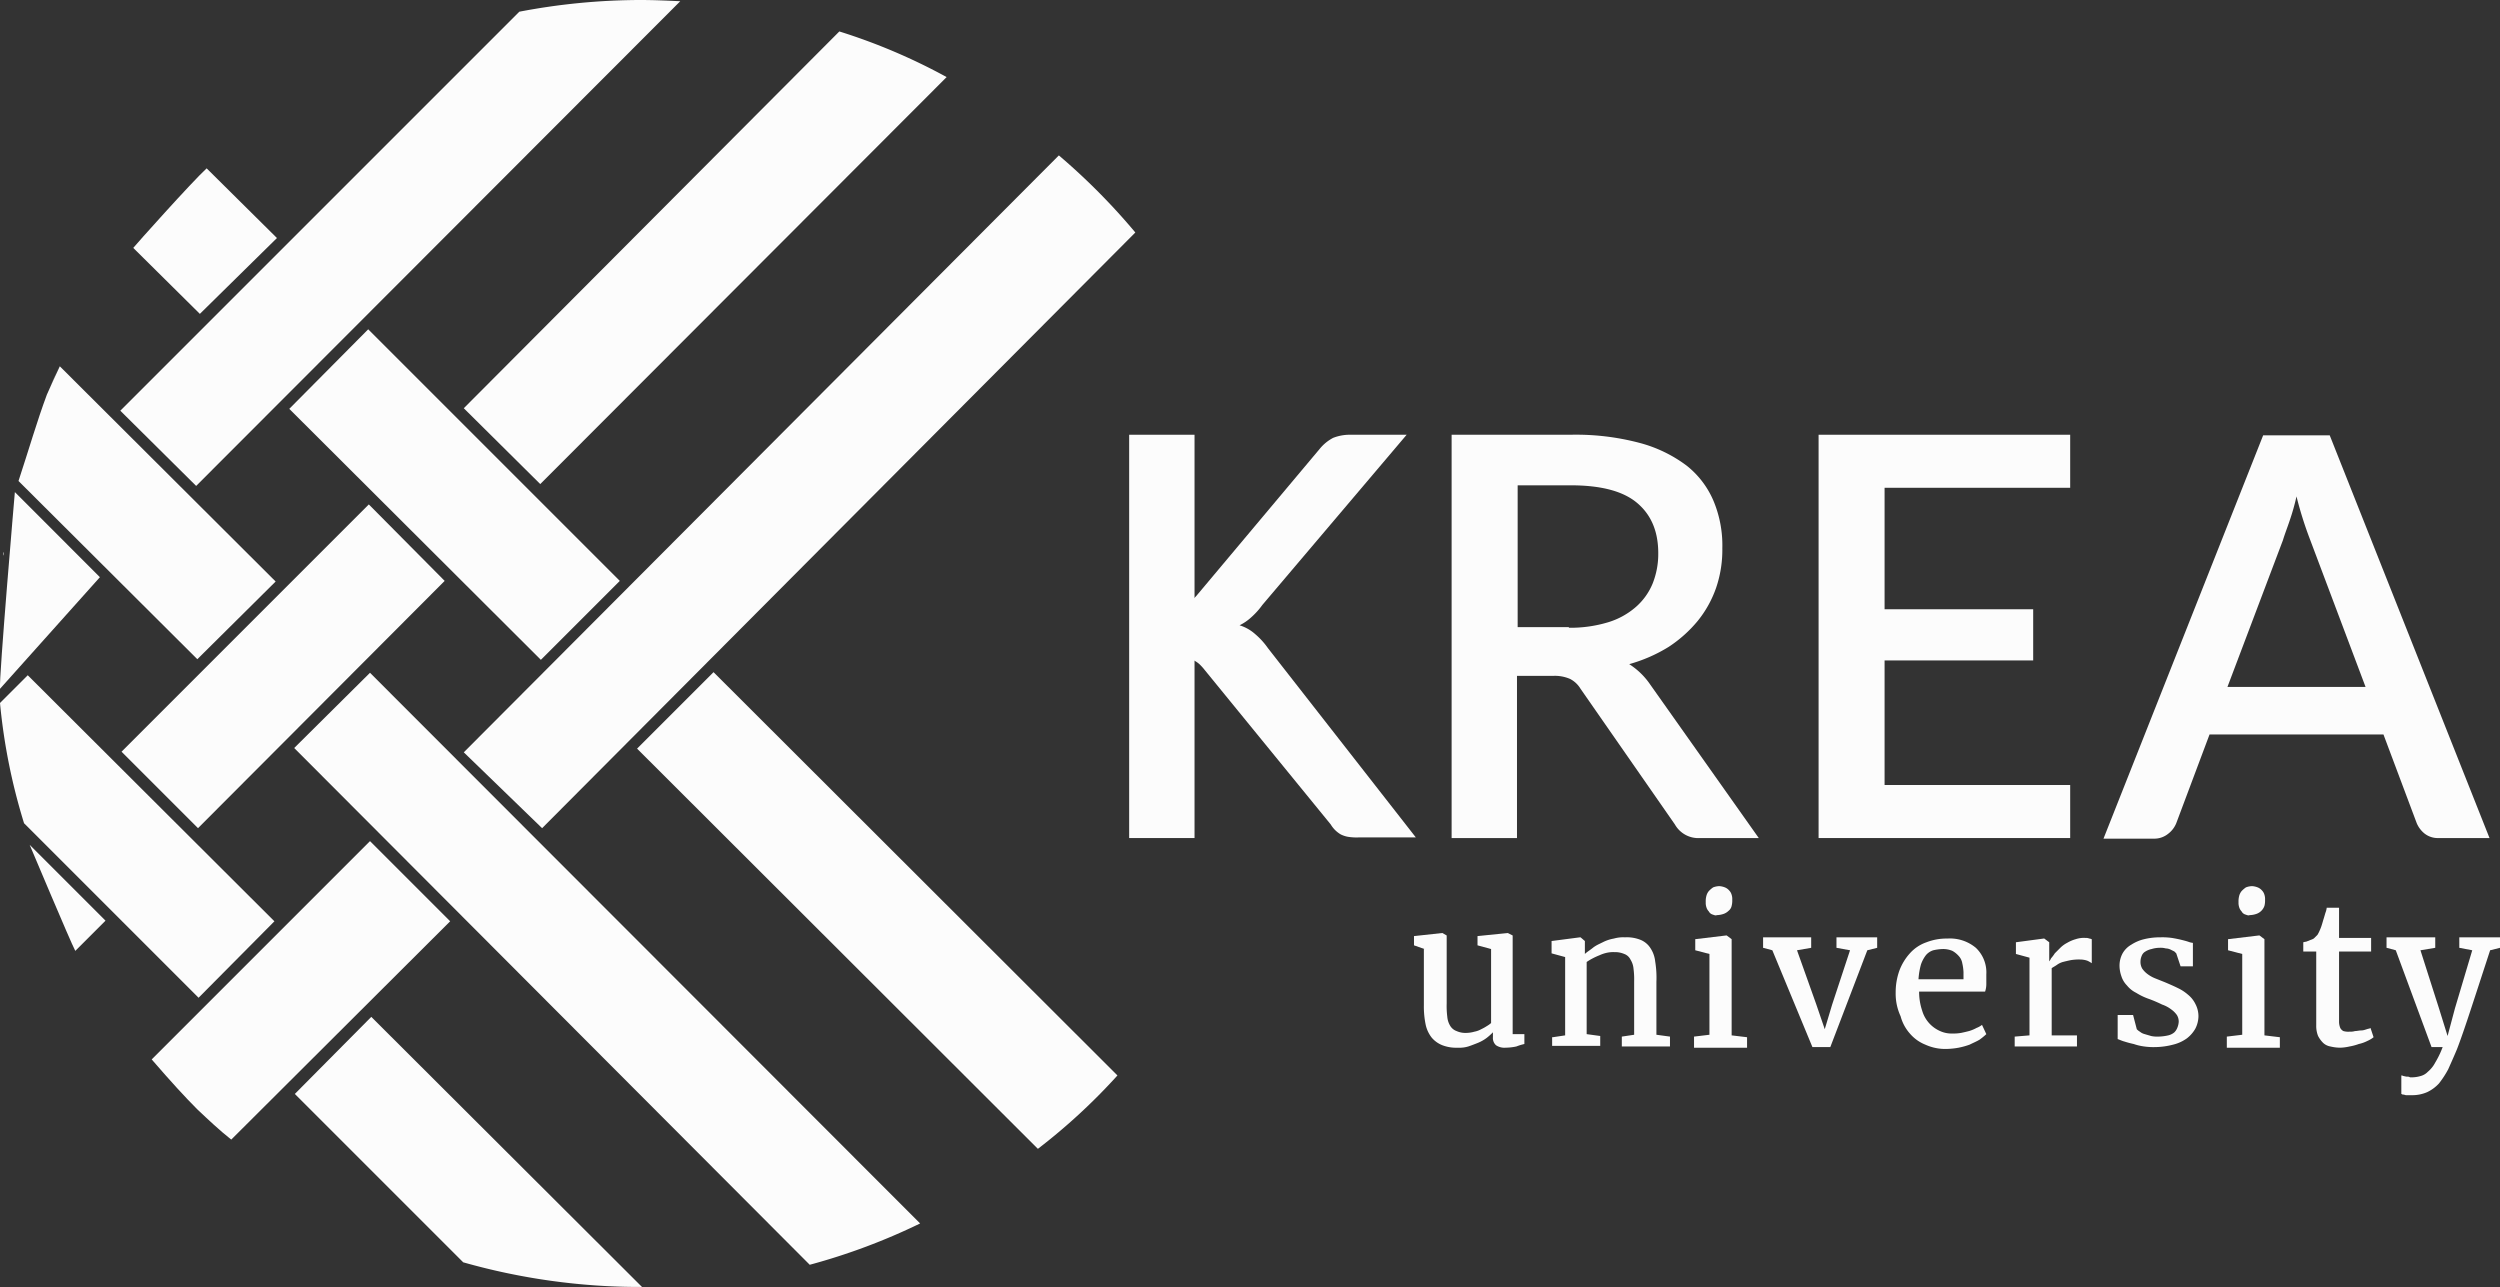
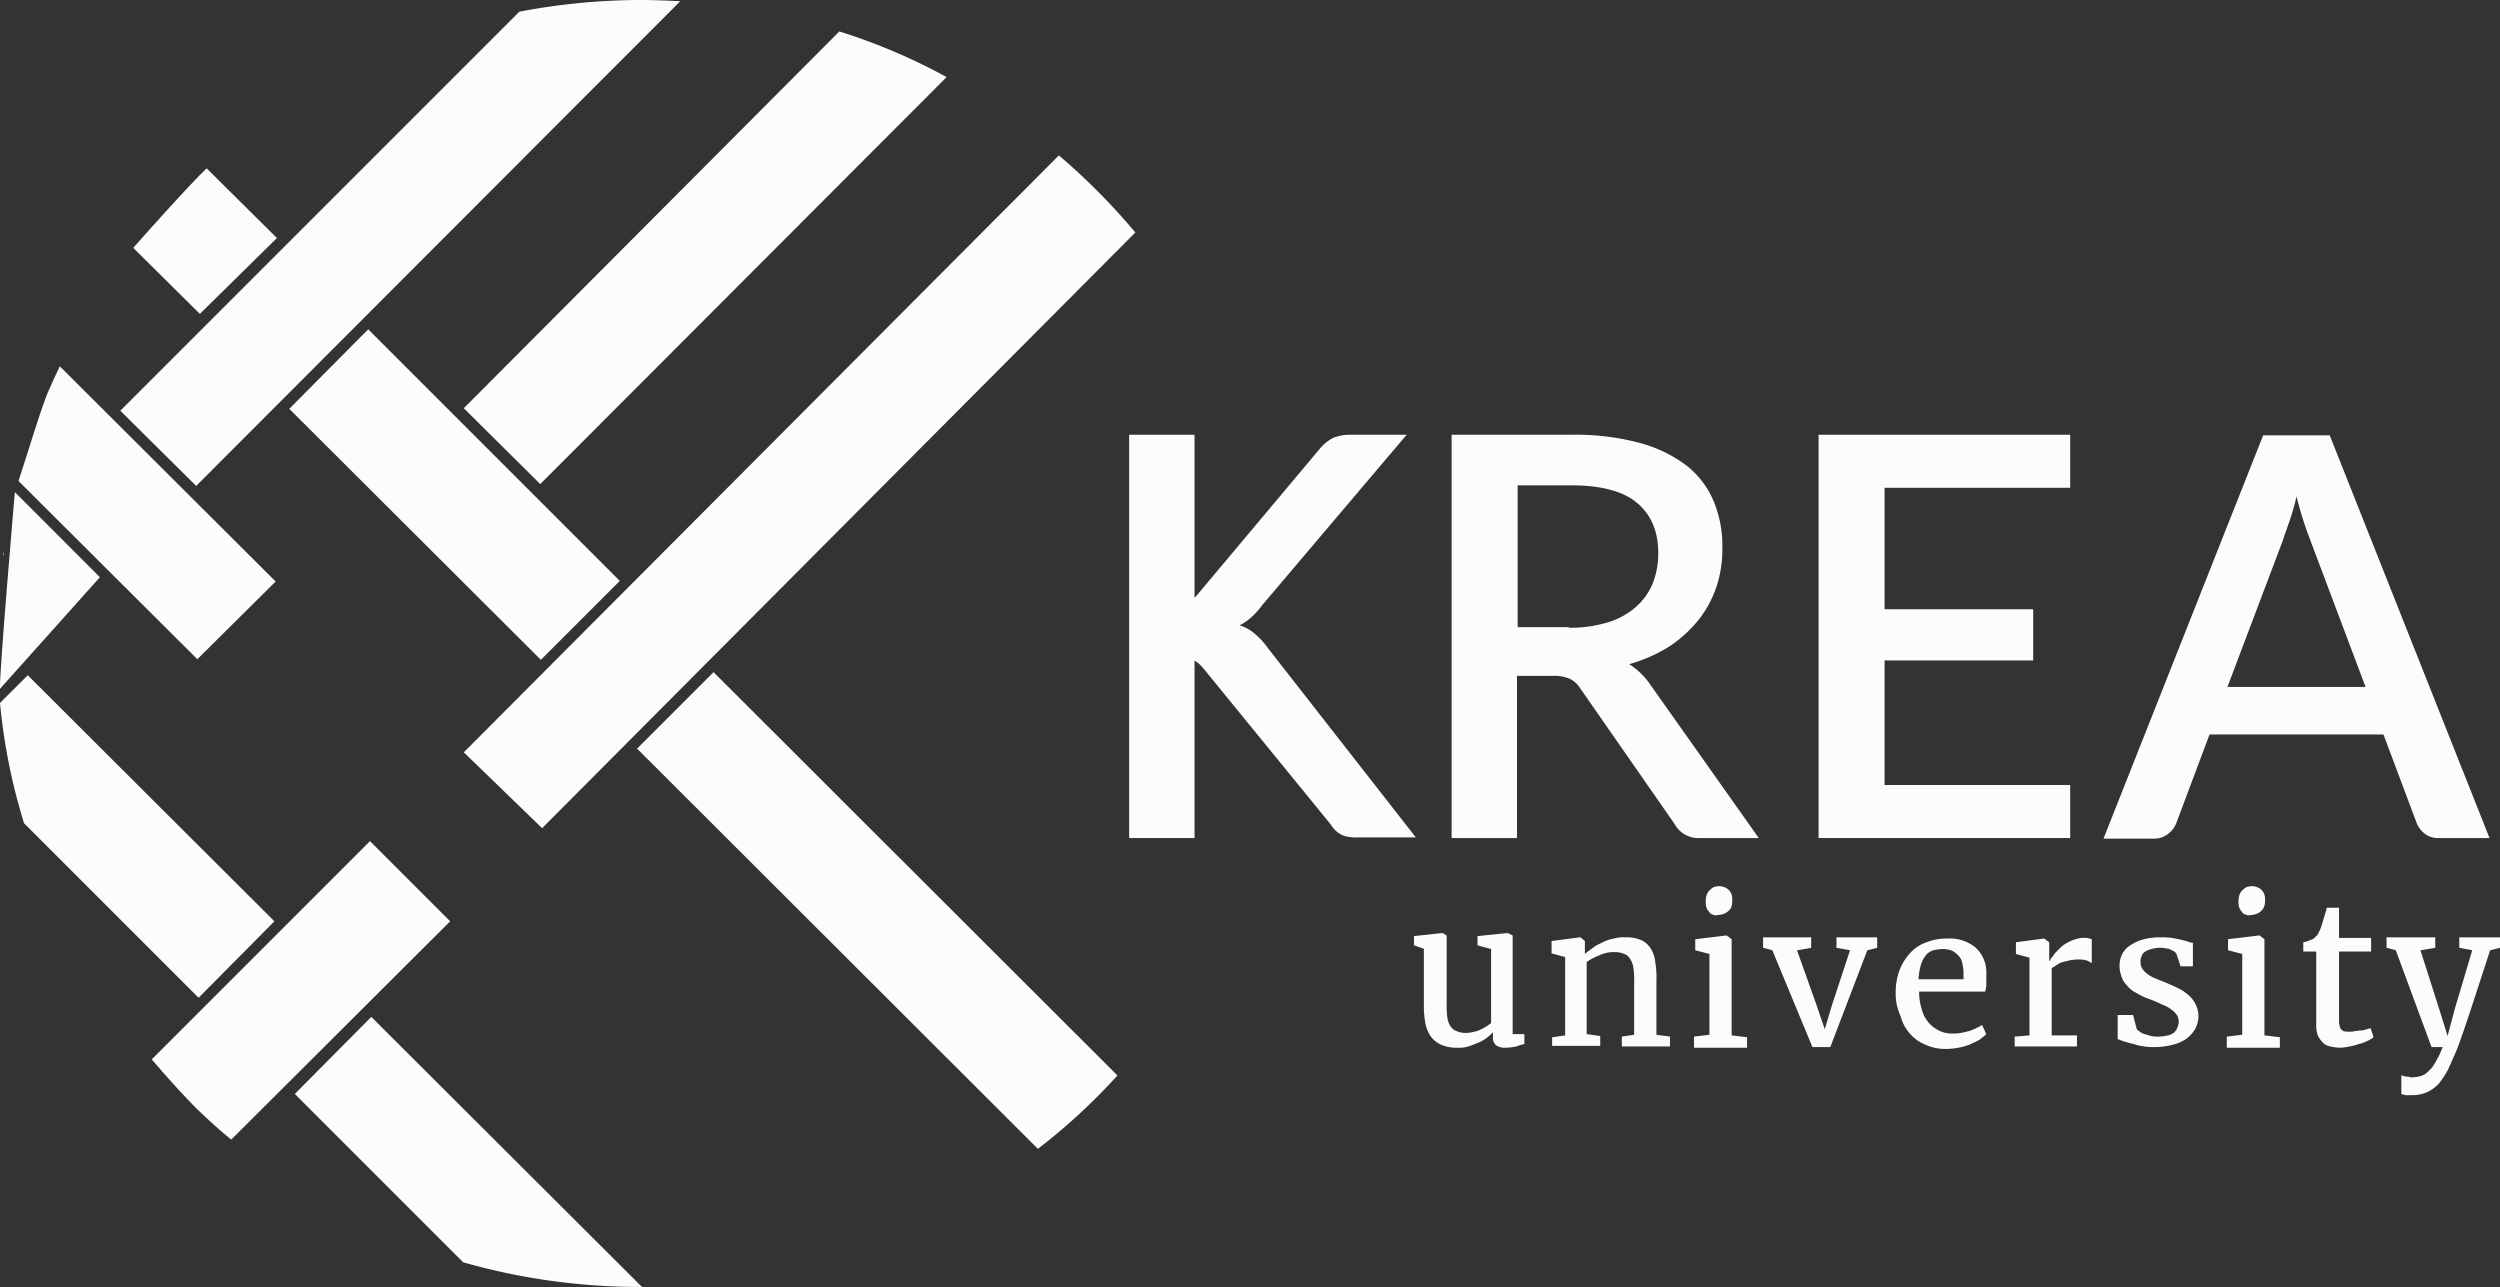
<svg xmlns="http://www.w3.org/2000/svg" viewBox="0 0 405.41 208.7">
  <rect x="0" y="0" width="405.41" height="208.7" fill="#333333" stroke="none" />
  <defs>
    <style>.cls-1{fill:#fcfcfc;}</style>
  </defs>
  <g id="Layer_2" data-name="Layer 2">
    <g id="Layer_1-2" data-name="Layer 1">
      <path class="cls-1" d="M231,153.9l-1.7-.6v-1.5l4.6-.5h0l.7.4v11a14.12,14.12,0,0,0,.1,2.2,3.33,3.33,0,0,0,.5,1.5,2,2,0,0,0,1,.8,3.51,3.51,0,0,0,1.6.3,5.07,5.07,0,0,0,1.3-.2,3.58,3.58,0,0,0,1.1-.4,7.26,7.26,0,0,0,.9-.5,4.23,4.23,0,0,0,.7-.5v-12l-2.2-.6v-1.5l4.9-.5h0l.8.4v16h1.9v1.6a9.29,9.29,0,0,0-1.3.4,9,9,0,0,1-1.8.2,2.41,2.41,0,0,1-1.5-.4,1.58,1.58,0,0,1-.5-1.3v-.8a9,9,0,0,1-1,.9,6.38,6.38,0,0,1-1.4.8c-.5.2-1,.4-1.6.6a5,5,0,0,1-1.7.2,6.25,6.25,0,0,1-2.5-.4,4.34,4.34,0,0,1-1.7-1.2,5.12,5.12,0,0,1-1-2.1,14.49,14.49,0,0,1-.3-3.2v-9.1Z" />
      <path class="cls-1" d="M251.81,168.2l2-.3V155.2l-2.2-.6v-2l4.6-.6h.1l.7.6v2.1c.3-.3.8-.6,1.3-1s1-.6,1.6-.9a6.36,6.36,0,0,1,1.8-.6,5.54,5.54,0,0,1,1.8-.2,6,6,0,0,1,2.5.4,3.44,3.44,0,0,1,1.6,1.3,4.81,4.81,0,0,1,.8,2.2,16.19,16.19,0,0,1,.2,3.3v8.6l2.2.3v1.6H263v-1.6l2-.3v-8.6a13.42,13.42,0,0,0-.1-2.1,3.33,3.33,0,0,0-.5-1.5,1.79,1.79,0,0,0-1-.9,3.81,3.81,0,0,0-1.6-.3,4.87,4.87,0,0,0-1.2.1,5.64,5.64,0,0,0-1.2.4,11.73,11.73,0,0,0-1.1.5,8.79,8.79,0,0,0-1,.6v11.7l2.2.3v1.6h-7.8v-1.4Z" />
      <path class="cls-1" d="M274.71,168.1l2.5-.3V154.7l-2.3-.6v-1.8l5-.6h.1l.8.6v15.6l2.5.3v1.7h-8.6Zm3-19.8a1,1,0,0,1-.6-.5,1.61,1.61,0,0,1-.4-.7,2.2,2.2,0,0,1-.1-.8,3.4,3.4,0,0,1,.1-1,2,2,0,0,1,.4-.8,4.35,4.35,0,0,1,.7-.6,3,3,0,0,1,1-.2h0a2.92,2.92,0,0,1,.9.2,1.79,1.79,0,0,1,.7.5,1.61,1.61,0,0,1,.4.7,2.2,2.2,0,0,1,.1.8,3.4,3.4,0,0,1-.1,1,1.37,1.37,0,0,1-.5.8,2.18,2.18,0,0,1-.8.5,3.59,3.59,0,0,1-1.1.2h0C278.21,148.5,278,148.4,277.71,148.3Z" />
      <path class="cls-1" d="M287.41,154.1l-1.5-.4V152h7.8v1.7l-2.3.4,3.1,8.7,1.4,4.1,1.2-4,2.9-8.8-2.2-.4V152h6.6v1.7l-1.6.4-6,15.7h-2.9Z" />
      <path class="cls-1" d="M307.41,161a10.46,10.46,0,0,1,.6-3.6,8.75,8.75,0,0,1,1.7-2.8,6.43,6.43,0,0,1,2.7-1.8,9,9,0,0,1,3.4-.6,6.53,6.53,0,0,1,4.6,1.5,5.49,5.49,0,0,1,1.7,4.3v1.6a3.73,3.73,0,0,1-.2,1.2h-10.7a9.59,9.59,0,0,0,.5,3.1,5.19,5.19,0,0,0,2.9,3.3,4.48,4.48,0,0,0,2,.4,7.08,7.08,0,0,0,1.4-.1c.5-.1.9-.2,1.3-.3a6.12,6.12,0,0,0,1.2-.5,3.6,3.6,0,0,0,.9-.5l.7,1.5a10.63,10.63,0,0,1-1.1.9c-.5.3-1,.5-1.6.8a12.09,12.09,0,0,1-1.8.5,12.25,12.25,0,0,1-1.9.2,7.82,7.82,0,0,1-3.5-.7,6.42,6.42,0,0,1-2.5-1.8,6.9,6.9,0,0,1-1.5-2.8A8.67,8.67,0,0,1,307.41,161Zm11-2.1v-1.2a7.72,7.72,0,0,0-.2-1.5,2.28,2.28,0,0,0-.6-1.2,3.92,3.92,0,0,0-1-.8,3.81,3.81,0,0,0-1.6-.3,7.72,7.72,0,0,0-1.5.2,2.55,2.55,0,0,0-1.2.8,5.3,5.3,0,0,0-.8,1.5,11.87,11.87,0,0,0-.4,2.4h7.3Z" />
      <path class="cls-1" d="M326.71,168.1l2.4-.2V155.3l-2.2-.6v-1.9l4.5-.6h.1l.8.6v3.1h0a2.19,2.19,0,0,0,.3-.5,5.55,5.55,0,0,0,.6-.8l.9-.9a4.44,4.44,0,0,1,1.1-.8,5.91,5.91,0,0,1,1.4-.6,4.14,4.14,0,0,1,1.6-.2,1.27,1.27,0,0,1,.6.1c.2,0,.3.1.4.1v3.9a4.35,4.35,0,0,0-.7-.4,3.59,3.59,0,0,0-1.1-.2,8.08,8.08,0,0,0-1.6.1c-.5.1-.9.2-1.3.3a3.13,3.13,0,0,0-1,.5c-.3.2-.5.3-.8.5v10.9h4.1v1.8h-10.1v-1.6Z" />
      <path class="cls-1" d="M343.71,164.6h2.2l.6,2.3a2.18,2.18,0,0,0,.5.4,2,2,0,0,0,.8.4c.3.1.7.2,1,.3a4.87,4.87,0,0,0,1.2.1,7.77,7.77,0,0,0,1.6-.2,2.34,2.34,0,0,0,1-.5,2.18,2.18,0,0,0,.5-.8,2.92,2.92,0,0,0,.2-.9,2,2,0,0,0-.3-1.1,3.82,3.82,0,0,0-.9-.9,5.3,5.3,0,0,0-1.5-.8,22,22,0,0,0-2.1-.9,10.24,10.24,0,0,1-2.1-1,4.43,4.43,0,0,1-1.5-1.2,3.77,3.77,0,0,1-.9-1.5,5.23,5.23,0,0,1-.3-1.8,4.14,4.14,0,0,1,.5-1.9,3.76,3.76,0,0,1,1.4-1.4,6.67,6.67,0,0,1,2.1-.9,10.9,10.9,0,0,1,2.6-.3,11.48,11.48,0,0,1,1.9.1q.9.15,1.5.3c.4.1.8.2,1.1.3a3.09,3.09,0,0,0,.8.2v3.8h-2l-.7-2.1-.3-.3-.6-.3a1.88,1.88,0,0,0-.8-.2,3.08,3.08,0,0,0-1-.1,4.44,4.44,0,0,0-1.3.2,3,3,0,0,0-1,.4,1.34,1.34,0,0,0-.6.7,2.39,2.39,0,0,0-.2.9,2.13,2.13,0,0,0,.3,1.2,3.82,3.82,0,0,0,.9.9,5.39,5.39,0,0,0,1.3.7l1.5.6c.7.3,1.4.6,2,.9a7.12,7.12,0,0,1,1.7,1.1,4.43,4.43,0,0,1,1.2,1.5,4.23,4.23,0,0,1,.5,2,4.55,4.55,0,0,1-.5,2,5.21,5.21,0,0,1-1.4,1.6,6.39,6.39,0,0,1-2.2,1,11.93,11.93,0,0,1-2.9.4,10.87,10.87,0,0,1-1.8-.1,8.47,8.47,0,0,1-1.7-.4,15.46,15.46,0,0,1-1.5-.4c-.4-.1-.8-.3-1.1-.4v-3.9Z" />
      <path class="cls-1" d="M361.11,168.1l2.5-.3V154.7l-2.3-.6v-1.8l5-.6h.1l.8.6v15.6l2.5.3v1.7h-8.6Zm3-19.8a1,1,0,0,1-.6-.5,1.61,1.61,0,0,1-.4-.7,2.2,2.2,0,0,1-.1-.8,3.4,3.4,0,0,1,.1-1,2,2,0,0,1,.4-.8,4.35,4.35,0,0,1,.7-.6,3,3,0,0,1,1-.2h0a2.92,2.92,0,0,1,.9.2,1.79,1.79,0,0,1,.7.5,1.61,1.61,0,0,1,.4.7,2.2,2.2,0,0,1,.1.8,3.4,3.4,0,0,1-.1,1,2.1,2.1,0,0,1-1.3,1.3,3.59,3.59,0,0,1-1.1.2h0C364.61,148.5,364.41,148.4,364.11,148.3Z" />
      <path class="cls-1" d="M375.71,154.3h-2.2v-1.5a4.33,4.33,0,0,1,.5-.1c.2-.1.3-.1.5-.2s.3-.1.5-.2.2-.1.3-.2.3-.3.5-.5a5.94,5.94,0,0,0,.4-.8,6.89,6.89,0,0,0,.3-.8c.1-.3.2-.7.3-1s.2-.7.3-1a3.09,3.09,0,0,0,.2-.8h2v4.9h5.2v2.2h-5.2v11.3a2.68,2.68,0,0,0,.2,1.1,1.21,1.21,0,0,0,.5.5,2.79,2.79,0,0,0,1,.1h0a2.77,2.77,0,0,0,.9-.1c.3,0,.7-.1,1-.1s.6-.1.9-.2.5-.1.6-.2h0l.5,1.5a4.37,4.37,0,0,1-1,.6,5.78,5.78,0,0,1-1.4.5,8.33,8.33,0,0,1-1.5.4,7.72,7.72,0,0,1-1.5.2h0a7,7,0,0,1-1.6-.2,2.28,2.28,0,0,1-1.2-.6,4.44,4.44,0,0,1-.8-1.1,4.31,4.31,0,0,1-.3-1.7v-12Z" />
      <path class="cls-1" d="M389.81,174.5a4.33,4.33,0,0,0,.5.1.75.75,0,0,1,.5.1h.5a5,5,0,0,0,1.2-.2,2.52,2.52,0,0,0,1.2-.7,4.9,4.9,0,0,0,1.2-1.5,14.7,14.7,0,0,0,1.2-2.5h-1.8l-5.8-15.7-1.5-.4V152h7.9v1.7l-2.4.4,3,9.4,1.4,4.5,1.2-4.5,2.8-9.4-2.1-.4V152h6.6v1.7l-1.6.4c-1.6,4.9-2.8,8.6-3.7,11.3s-1.5,4.3-1.7,4.8c-.5,1.2-1,2.3-1.4,3.2a15.3,15.3,0,0,1-1.5,2.3,6.22,6.22,0,0,1-1.9,1.4,6,6,0,0,1-2.4.5h-1c-.2,0-.3-.1-.5-.1s-.2-.1-.3-.1v-3C389.61,174.4,389.71,174.5,389.81,174.5Z" />
      <path class="cls-1" d="M205.61,105.1a12,12,0,0,0-2.1-2.3,6.77,6.77,0,0,0-2.5-1.4,8,8,0,0,0,1.9-1.3,12,12,0,0,0,1.8-2l23.4-27.6H219a7.39,7.39,0,0,0-2.8.5,7,7,0,0,0-2.2,1.8l-19.8,23.6a4.81,4.81,0,0,1-2,1.5,4.88,4.88,0,0,1-1.9.4,37.46,37.46,0,0,1-.9,8.2h.8a9.72,9.72,0,0,1,1.8.1,5.73,5.73,0,0,1,1.4.4,4.13,4.13,0,0,1,1.1.7,9,9,0,0,1,.9,1l20.4,25a4.6,4.6,0,0,0,1.6,1.6,4.23,4.23,0,0,0,1.2.4,8.62,8.62,0,0,0,1.7.1h9.3Z" />
      <rect class="cls-1" x="183.11" y="70.5" width="10.6" height="65.4" />
      <path class="cls-1" d="M285.21,135.9h-9.5a4.36,4.36,0,0,1-4.1-2.2l-15.3-22a4.25,4.25,0,0,0-1.7-1.6,6.16,6.16,0,0,0-2.7-.5H246v26.3h-10.6V70.5h19.3a40.27,40.27,0,0,1,11.1,1.3,22.1,22.1,0,0,1,7.7,3.7,14.49,14.49,0,0,1,4.4,5.8,18.72,18.72,0,0,1,1.4,7.6,19.08,19.08,0,0,1-1,6.4,17.83,17.83,0,0,1-3,5.4,21.09,21.09,0,0,1-4.7,4.2,24.81,24.81,0,0,1-6.4,2.8,11.81,11.81,0,0,1,3.4,3.3Zm-30.8-34.1a21.05,21.05,0,0,0,6.4-.9,12.24,12.24,0,0,0,4.5-2.5,10.18,10.18,0,0,0,2.7-3.8,13,13,0,0,0,.9-4.9c0-3.6-1.2-6.3-3.5-8.2s-5.9-2.8-10.7-2.8h-8.6v23h8.3Z" />
      <path class="cls-1" d="M335.71,127.3v8.6h-40.8V70.5h40.8v8.6h-30.1V98.8h24.1v8.3h-24.1v20.2Z" />
      <path class="cls-1" d="M403.71,135.9h-8.2a3.51,3.51,0,0,1-2.3-.7,4.31,4.31,0,0,1-1.3-1.7l-5.4-14.4h-28.2l-5.4,14.4a4.09,4.09,0,0,1-1.3,1.7,3.57,3.57,0,0,1-2.3.8h-8.2L367,70.6h10.8Zm-20.1-24.5-9-23.9a59.34,59.34,0,0,1-2.2-7,36.35,36.35,0,0,1-1.1,3.9c-.4,1.2-.8,2.2-1.1,3.2l-9,23.8Z" />
      <path class="cls-1" d="M.51,90.1a1.27,1.27,0,0,1,.1-.6A1.27,1.27,0,0,1,.51,90.1Z" />
      <path class="cls-1" d="M1.41,84.7a.6.6,0,0,1-.1.4.6.6,0,0,0,.1-.4Z" />
      <path class="cls-1" d="M9.71,59.2c-.7,1.5-1.4,3.1-2,4.7.6-1.6,1.3-3.1,2-4.7Z" />
      <path class="cls-1" d="M31.81,78.8,110.31.2c-2.1-.1-4.3-.2-6.5-.2a105.05,105.05,0,0,0-19.6,1.9L19.51,66.6Z" />
      <path class="cls-1" d="M0,111.7l16.2-18.1L2.41,79.8S-.19,110,0,111.7Z" />
      <path class="cls-1" d="M87.61,78.5l65.9-66a95.79,95.79,0,0,0-17.4-7.4L75.21,66.2Z" />
-       <polygon class="cls-1" points="19.71 121.9 32.11 134.3 72.11 94.2 59.81 81.8 19.71 121.9" />
-       <path class="cls-1" d="M4.81,137c.1.2,6.6,15.7,7.4,17.2l4.9-4.9Z" />
      <path class="cls-1" d="M87.91,134.3l96.2-96.6a104.57,104.57,0,0,0-12.4-12.5L75.21,122Z" />
      <path class="cls-1" d="M60,136.4l-35.4,35.4c3.2,3.7,5.4,6.1,7.4,8.1,1.8,1.7,3.6,3.4,5.5,4.9L73,149.4Z" />
      <path class="cls-1" d="M44.91,38.6,33.51,27.3c-2.4,2.2-11.6,12.5-11.9,12.9l10.8,10.7Z" />
      <path class="cls-1" d="M181.21,174.4,115.71,109l-12.4,12.4,65,64.9A97.34,97.34,0,0,0,181.21,174.4Z" />
      <path class="cls-1" d="M32,106.9l12.7-12.6-35-34.9c-.7,1.5-1.4,3-2.1,4.6C6,68.3,4.71,72.8,3,78Z" />
-       <path class="cls-1" d="M47.71,121.3l83.6,83.8a101.24,101.24,0,0,0,17.9-6.7L60,109.1Z" />
      <path class="cls-1" d="M0,114a96.27,96.27,0,0,0,3.9,19.5l28.3,28.3,12.3-12.4-40-39.9Z" />
      <path class="cls-1" d="M47.81,177.4l27.3,27.3a104.9,104.9,0,0,0,28.8,4h.2l-43.9-43.8Z" />
      <polygon class="cls-1" points="100.51 94.2 59.71 53.4 46.91 66.3 87.71 107 100.51 94.2" />
    </g>
  </g>
</svg>